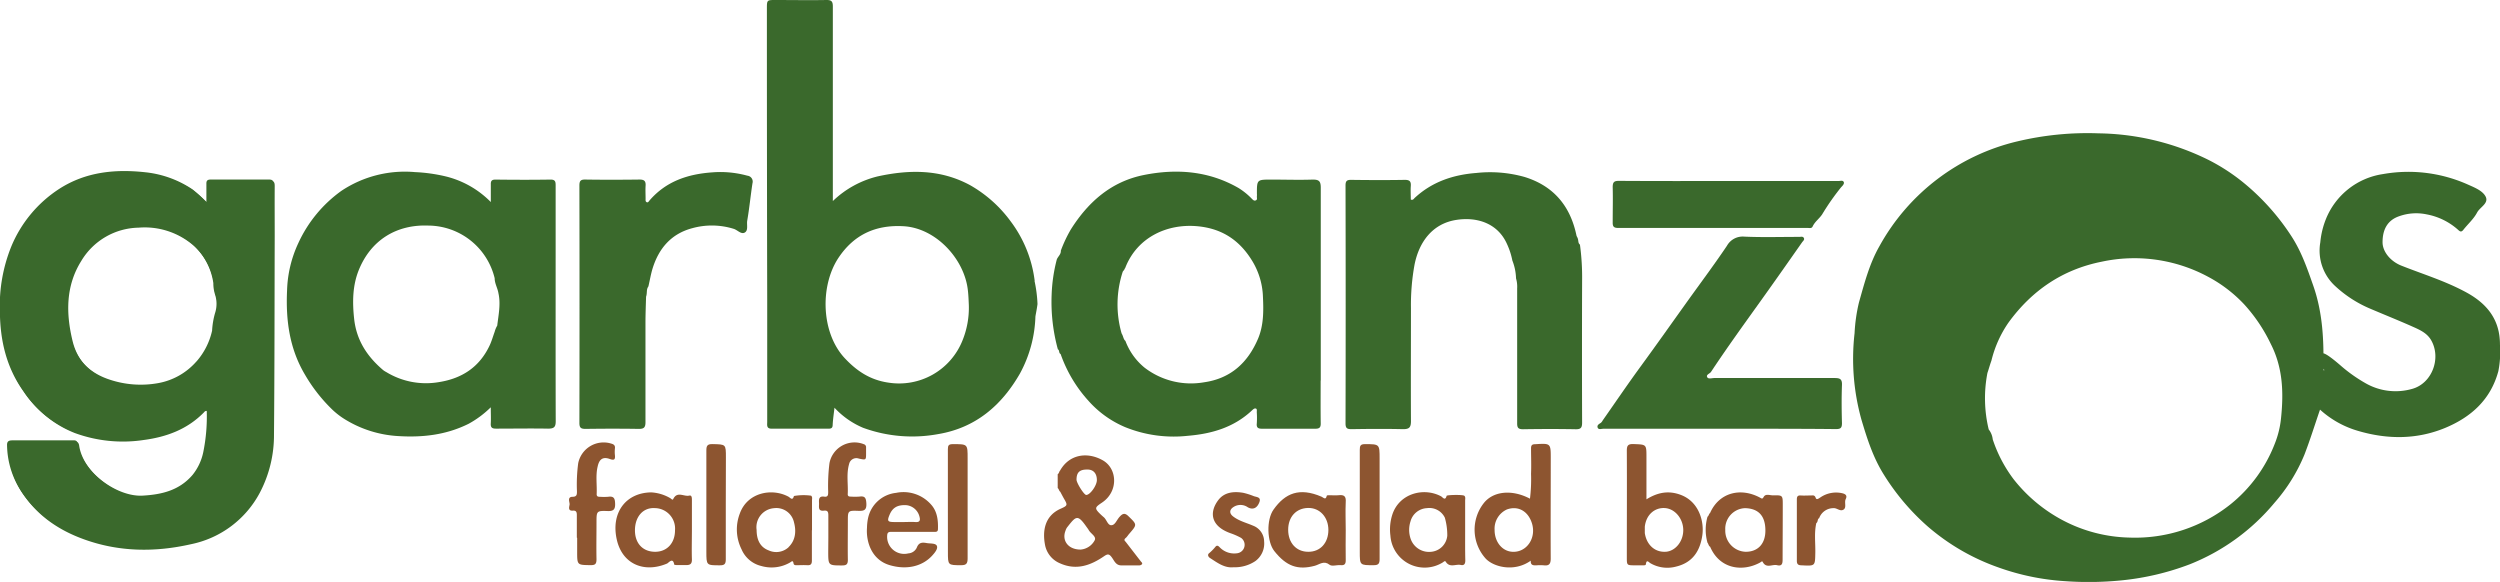
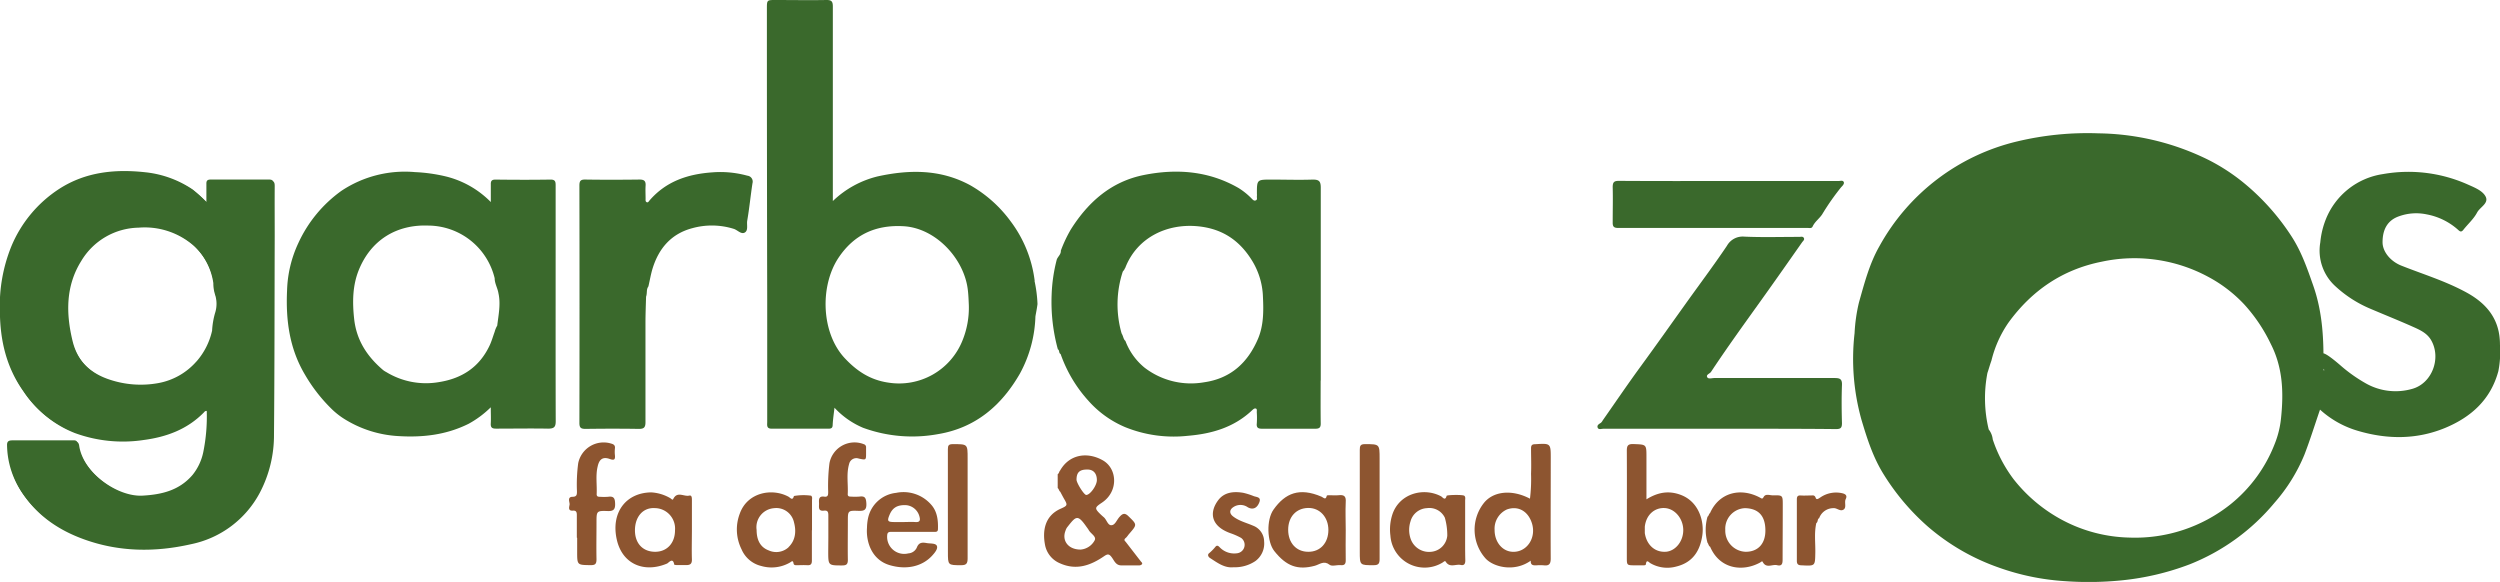
<svg xmlns="http://www.w3.org/2000/svg" id="Layer_1" data-name="Layer 1" viewBox="0 0 622.84 144.98">
  <defs>
    <style>.cls-1{fill:#3a692c;}.cls-2{fill:#8d5530;}</style>
  </defs>
  <path class="cls-1" d="M670.53,371.52c0-6.13-3.13-10.14-8.39-13s-10.77-4.51-16.2-6.67c-2.73-1.09-4.67-3.5-4.66-5.84,0-3.32,1.37-5.51,4.11-6.45a12.63,12.63,0,0,1,6.89-.47,16.17,16.17,0,0,1,7.72,3.76c.43.38.81.84,1.39.11,1.14-1.46,2.58-2.7,3.45-4.34.72-1.36,3-2.29,2.1-4-.74-1.39-2.59-2.16-4.17-2.86a36.31,36.31,0,0,0-21.38-2.71,18.19,18.19,0,0,0-14.2,11.16,20.61,20.61,0,0,0-1.42,5.85,12,12,0,0,0,3.83,11,29.86,29.86,0,0,0,8.57,5.51c3.61,1.54,7.27,3,10.85,4.6,1.67.75,3.38,1.54,4.38,3.29,2.55,4.47.21,10.73-4.73,12.1a15,15,0,0,1-11.56-1.37,37.59,37.59,0,0,1-6.42-4.57c-6.5-5.56-4.21-1.82-5.51-.21-.29.36,2,1.1,1.49,1.63a4.62,4.62,0,0,1-.14-.7c.15-7-.18-13.87-2.53-20.54-1.46-4.16-2.87-8.28-5.3-12.08a57.78,57.78,0,0,0-12-13.48,48.53,48.53,0,0,0-8.7-5.68,63.52,63.52,0,0,0-27.49-6.66,75.15,75.15,0,0,0-20.2,2,53.23,53.23,0,0,0-34.39,26.14c-2.48,4.35-3.73,9.2-5.09,14a41.61,41.61,0,0,0-1.09,7.65,56.35,56.35,0,0,0,1.71,21.54c1.43,4.8,2.92,9.49,5.64,13.79A57.76,57.76,0,0,0,528,416.87a54.51,54.51,0,0,0,17.61,10.19,59.9,59.9,0,0,0,16.63,3.41,81.55,81.55,0,0,0,14-.2,65.77,65.77,0,0,0,17-4,52.7,52.7,0,0,0,21.12-15.33,42.78,42.78,0,0,0,7.48-12.05c1.4-3.64,2.56-7.37,3.86-11.16a24,24,0,0,0,9.58,5.33c7.24,2.11,14.53,2.15,21.59-.77,6.49-2.7,11.35-7.06,13.26-14.14A25,25,0,0,0,670.53,371.52ZM616,389.74a23.38,23.38,0,0,1-1.56,6.46,36,36,0,0,1-11,15.09,38.12,38.12,0,0,1-25.26,8.32,37.27,37.27,0,0,1-16.53-4.29,38.41,38.41,0,0,1-12.29-10.25,34.31,34.31,0,0,1-5.2-9.93,4.79,4.79,0,0,0-1-2.47,33.1,33.1,0,0,1-.32-14.08c.35-1,.52-1.73,1-3.08a28.43,28.43,0,0,1,4.23-9.44c5.81-8,13.46-13.25,23.28-15.2a38.73,38.73,0,0,1,26.46,3.76,34.67,34.67,0,0,1,9,6.88,40.43,40.43,0,0,1,6.62,9.85C616.44,377.24,616.65,383.4,616,389.74Z" transform="translate(-47.7 -285.68)" />
  <path class="cls-1" d="M115.87,331.74c0-.85-.12-1.34-1.17-1.33-4.83,0-9.66,0-14.49,0-.81,0-1.12.26-1.09,1.08,0,1.38,0,2.77,0,4.51a34.64,34.64,0,0,0-3.46-3.14,25.86,25.86,0,0,0-11.82-4.27c-7.56-.82-14.85-.06-21.36,4.13a31.44,31.44,0,0,0-12,14.45,39.53,39.53,0,0,0-2.81,16.19c.08,7.13,1.58,13.72,5.77,19.68A26.86,26.86,0,0,0,66,393.23,34.8,34.8,0,0,0,83.29,395c5.7-.76,10.81-2.67,14.91-6.83.2-.21.37-.54,1-.34a44.35,44.35,0,0,1-.86,10.5A13.28,13.28,0,0,1,95.67,404c-3.27,3.82-7.57,4.89-12.46,5.16-6.37.35-15.09-5.93-16.1-12.77-.13-.92-.54-1.05-1.32-1-5,0-10,0-15,0-1,0-1.38.29-1.33,1.32A21.46,21.46,0,0,0,52.93,408c3.74,5.69,9,9.28,15.18,11.55,8.76,3.23,17.81,3.37,26.9,1.3A25.06,25.06,0,0,0,112.18,408a30.78,30.78,0,0,0,3.5-14.48c.15-16.5.13-33,.18-49.49C115.87,339.94,115.84,335.84,115.87,331.74Zm-19.24,44a16.53,16.53,0,0,1-9.53,5.39,24.41,24.41,0,0,1-12.25-.93c-4.88-1.64-8.13-4.86-9.34-9.89-1.67-6.89-1.72-13.72,2.17-19.94A17,17,0,0,1,82,342.1a18.62,18.62,0,0,1,13.78,4.51,16.15,16.15,0,0,1,5.07,9.57,9.32,9.32,0,0,0,.41,2.83,7.47,7.47,0,0,1,0,4.72,19.69,19.69,0,0,0-.72,4.33A17.34,17.34,0,0,1,96.63,375.76Z" transform="translate(-47.7 -285.68)" />
  <path class="cls-1" d="M116.14,332.06c0-.85-.12-1.34-1.17-1.33-4.83,0-9.66,0-14.49,0-.81,0-1.12.26-1.09,1.08,0,1.38,0,2.77,0,4.51a34.64,34.64,0,0,0-3.46-3.14,25.86,25.86,0,0,0-11.82-4.27c-7.56-.82-14.85-.06-21.36,4.13a31.44,31.44,0,0,0-12,14.45A39.53,39.53,0,0,0,48,363.69c.08,7.13,1.58,13.72,5.77,19.68A26.86,26.86,0,0,0,66.3,393.55a34.8,34.8,0,0,0,17.26,1.74c5.7-.76,10.81-2.67,14.91-6.83.2-.21.37-.54,1-.34a44.35,44.35,0,0,1-.86,10.5,13.28,13.28,0,0,1-2.62,5.73c-3.27,3.82-7.57,4.89-12.46,5.16-6.37.35-15.09-5.93-16.1-12.77-.13-.92-.54-1.05-1.32-1-5,0-10,0-15,0-1,0-1.38.29-1.33,1.32a21.46,21.46,0,0,0,3.43,11.35c3.74,5.69,9,9.28,15.18,11.55,8.76,3.23,17.81,3.37,26.9,1.3a25.06,25.06,0,0,0,17.17-12.88,30.78,30.78,0,0,0,3.5-14.48c.15-16.5.13-33,.18-49.49C116.14,340.26,116.11,336.16,116.14,332.06Zm-19.24,44a16.53,16.53,0,0,1-9.53,5.39,24.41,24.41,0,0,1-12.25-.93c-4.88-1.64-8.13-4.86-9.34-9.89-1.67-6.89-1.72-13.72,2.17-19.94a17,17,0,0,1,14.27-8.29A18.62,18.62,0,0,1,96,346.93a16.15,16.15,0,0,1,5.07,9.57,9.32,9.32,0,0,0,.41,2.83,7.47,7.47,0,0,1,0,4.72,19.69,19.69,0,0,0-.72,4.33A17.34,17.34,0,0,1,96.9,376.08Z" transform="translate(-47.7 -285.68)" />
  <path class="cls-1" d="M287.48,370.53A17,17,0,0,1,269,381c-4.44-.65-7.77-2.81-10.81-6.05-5.95-6.33-6.24-18-1.62-25,3.8-5.72,9.15-8.3,16.22-7.91,8,.44,15,8,16,15.62.18,1.35.22,2.67.28,4A21.65,21.65,0,0,1,287.48,370.53Zm18-14.86a30.88,30.88,0,0,0-6-14.86,32.22,32.22,0,0,0-10.1-9c-7.39-4-15.14-3.9-23-2.19a24.45,24.45,0,0,0-11.19,6.15v-1.91c0-15.52,0-31,0-46.54,0-1.29-.33-1.66-1.63-1.64-4.21.08-8.42,0-12.63,0-2.17,0-2.17,0-2.17,2.21q0,36.27.08,72.53,0,15.18,0,30.35c0,.8-.24,1.72,1.13,1.71,4.73,0,9.46,0,14.18,0,.72,0,1-.24,1-1,.07-1.36.28-2.72.45-4.22a20.63,20.63,0,0,0,7.13,5,35.61,35.61,0,0,0,18.64,1.58c9.39-1.56,15.85-7.13,20.43-15.09a31.6,31.6,0,0,0,3.86-14.23c.14-.86.31-1.54.52-3.09A33.5,33.5,0,0,0,305.44,355.67Z" transform="translate(-47.7 -285.68)" />
  <path class="cls-1" d="M186.13,348.64c0-5.55,0-11.1,0-16.65,0-.93,0-1.59-1.29-1.57-4.57.07-9.14.06-13.71,0-.9,0-1.18.34-1.15,1.2,0,1.33,0,2.67,0,4.4a23.6,23.6,0,0,0-11.53-6.46,40.56,40.56,0,0,0-7.36-1,28.48,28.48,0,0,0-18.31,4.65,32.81,32.81,0,0,0-10.74,13,29.76,29.76,0,0,0-2.82,11.8c-.34,7.35.56,14.45,4.45,21a40,40,0,0,0,6.83,8.73,18.83,18.83,0,0,0,2.94,2.29,28.32,28.32,0,0,0,13.26,4.28c6.21.41,12.15-.25,17.79-3.07a24.73,24.73,0,0,0,5.48-4.09c0,1.59.07,2.83,0,4-.07,1.05.33,1.33,1.32,1.32,4.32,0,8.63-.08,12.94,0,1.48,0,1.93-.37,1.92-1.89C186.11,376.65,186.13,362.64,186.13,348.64ZM171.58,366.8a6,6,0,0,0-.64,1.54c-.42,1.15-.75,2.35-1.28,3.46-2.53,5.33-6.83,8.17-12.62,9.08a19,19,0,0,1-13.1-2.5,5.29,5.29,0,0,1-.79-.5c-3.94-3.35-6.61-7.35-7.21-12.68-.46-4.19-.43-8.3,1.13-12.2,3-7.45,9.34-11.45,17.41-11.12A17.12,17.12,0,0,1,170.94,355c0,1.32.74,2.46.94,3.74C172.48,361.42,171.9,364.1,171.58,366.8Z" transform="translate(-47.7 -285.68)" />
  <path class="cls-1" d="M327.46,353.06a1,1,0,0,0,.37-.5Zm0,0a1,1,0,0,0,.37-.5ZM361.15,370c-2.54,6-6.8,10-13.59,10.94a18.94,18.94,0,0,1-14.74-3.69,15.72,15.72,0,0,1-4.74-6.64c-.51-.39-.51-1.16-.95-1.87a26.2,26.2,0,0,1,.3-15.41,3.39,3.39,0,0,0,.69-1.12c3-7.47,10.46-10.91,18.08-10.15,6.1.61,10.46,3.59,13.58,8.8a18.34,18.34,0,0,1,2.57,8.9C362.51,363.19,362.52,366.71,361.15,370Zm-33-17.79a.88.88,0,0,0-.29.4Zm-.29.4-.37.5A1,1,0,0,0,327.83,352.56Zm-.37.5a1,1,0,0,0,.37-.5Zm0,0a1,1,0,0,0,.37-.5Zm49.26,27.39c0-16,0-32.06,0-48.08,0-1.63-.47-2-2-2-3.43.12-6.86,0-10.29,0-3.62,0-3.62,0-3.62,3.53a3.2,3.2,0,0,1,0,.62c-.06.37.23.89-.36,1.06-.41.12-.66-.2-.92-.45a17.22,17.22,0,0,0-3.26-2.64c-7.41-4.28-15.41-4.89-23.57-3.27s-13.91,6.7-18.24,13.56a33.3,33.3,0,0,0-2.5,5.3c.07.9-.7,1.43-1,2.18a40,40,0,0,0-1.29,8.81,44.73,44.73,0,0,0,1.55,13.58c.47.25.18.95.69,1.18a34,34,0,0,0,7,11.73,25.35,25.35,0,0,0,9.14,6.51,32.18,32.18,0,0,0,15.48,2.14c6.06-.5,11.56-2.1,16.08-6.36.27-.25.57-.54.93-.44s.23.62.24.94a20.13,20.13,0,0,1,0,2.8c-.11,1.08.39,1.3,1.35,1.29,4.42,0,8.83,0,13.25,0,1,0,1.35-.31,1.33-1.34C376.69,387.61,376.72,384,376.72,380.45Z" transform="translate(-47.7 -285.68)" />
-   <path class="cls-1" d="M424.48,350.58a17.89,17.89,0,0,0-1.34-4.12c-2.3-5.16-7.44-6.79-12.58-6-6,.91-9.34,5.54-10.45,11.17a55.91,55.91,0,0,0-.89,10.8c0,9.39-.05,18.78,0,28.17,0,1.63-.48,2-2,2-4.26-.1-8.52-.07-12.78,0-1.09,0-1.52-.19-1.52-1.43q.07-29.64,0-59.29c0-1.09.32-1.4,1.4-1.39,4.47.06,8.94.08,13.4,0,1.23,0,1.54.45,1.46,1.55s0,2.26,0,3.36c.58.22.74-.21,1-.44,4.33-4,9.57-5.75,15.35-6.19a31.72,31.72,0,0,1,12,1c7.27,2.25,11.41,7.27,12.93,14.6a2.26,2.26,0,0,0,.19.42c.41.76.09,1.36.67,1.84a60,60,0,0,1,.54,9q-.06,17.65,0,35.32c0,1.26-.29,1.7-1.62,1.67-4.37-.08-8.73-.07-13.09,0-1.19,0-1.48-.36-1.47-1.51,0-11.2,0-22.41,0-33.61a7.28,7.28,0,0,0-.28-2.46A13.15,13.15,0,0,0,424.48,350.58Z" transform="translate(-47.7 -285.68)" />
  <path class="cls-1" d="M208.66,359.6c-.06,2.18-.15,4.35-.15,6.53,0,8.25,0,16.49,0,24.74,0,1.31-.4,1.68-1.69,1.66-4.41-.07-8.83-.06-13.24,0-1.11,0-1.53-.24-1.53-1.46q.06-29.56,0-59.12c0-1.1.21-1.56,1.44-1.54,4.52.07,9,.06,13.56,0,1.2,0,1.56.43,1.49,1.54s0,2.18,0,3.27c0,.3-.07.66.27.83s.53-.22.71-.43c4.12-4.77,9.51-6.57,15.65-7a25.32,25.32,0,0,1,8.72.83,1.48,1.48,0,0,1,1.28,1.88c-.48,3.11-.77,6.24-1.31,9.33-.17,1,.31,2.39-.59,2.94s-1.81-.6-2.75-.9a18.29,18.29,0,0,0-10.39-.16c-5.21,1.4-8.28,5-9.84,10-.45,1.47-.7,3-1.05,4.5C208.66,357.82,209,358.63,208.66,359.6Z" transform="translate(-47.7 -285.68)" />
  <path class="cls-1" d="M476.12,392.5q-14.49,0-29,0c-.47,0-1.18.3-1.39-.3s.35-.89.81-1.18a2.22,2.22,0,0,0,.46-.61c3.17-4.52,6.27-9.1,9.53-13.55,3.71-5.08,7.34-10.21,11-15.33,3.47-4.87,7.07-9.65,10.41-14.61a4.49,4.49,0,0,1,4.31-2.29c4.56.21,9.14.06,13.71.07.39,0,.89-.19,1.14.26s-.21.77-.43,1.08c-3.61,5.15-7.22,10.3-10.89,15.41-4,5.58-8,11.13-11.8,16.87-.31.48-1.35.7-.92,1.38.29.46,1.17.16,1.77.16,10,0,20,0,29.92,0,1.36,0,1.91.25,1.85,1.76-.12,3.16-.09,6.33,0,9.49,0,1.19-.35,1.47-1.5,1.47C495.44,392.48,485.78,392.5,476.12,392.5Z" transform="translate(-47.7 -285.68)" />
  <path class="cls-1" d="M478.45,330.78h27.26c.44,0,1.05-.24,1.31.2s-.28,1-.59,1.3a59.73,59.73,0,0,0-4.78,6.83c-.71,1.06-1.8,1.79-2.36,3-.25.54-.82.35-1.26.36q-23.61,0-47.2,0c-1.16,0-1.37-.43-1.35-1.45,0-2.9.08-5.81,0-8.71,0-1.23.33-1.58,1.56-1.57C460.17,330.8,469.31,330.78,478.45,330.78Z" transform="translate(-47.7 -285.68)" />
  <path class="cls-2" d="M331.92,425.54c-1.27-1.63-2.53-3.27-3.8-4.91-.36-.3-.37-.59,0-.89s.59-.71.9-1.06c2-2.31,2-2.27-.16-4.37-.94-.94-1.5-.69-2.25.15s-1.07,2-2,2.07-1.19-1.39-1.93-2c-.27-.23-.54-.47-.79-.71-1.55-1.51-1.47-1.7.37-2.93,4.13-2.77,3.83-8.47.18-10.53-3.84-2.17-8.33-1.51-10.62,2.53-.27.27-.25.72-.61.93,0,1.15,0,2.3,0,3.45.32.24.31.7.64.93.29.54.57,1.08.87,1.62,1,1.7,1,1.81-.75,2.59-4.13,1.82-4.54,5.72-3.92,9a6.22,6.22,0,0,0,3.75,4.62c4.11,1.83,7.67.49,11-1.8.9-.61,1.26-.54,1.89.31s1,2,2.38,2,2.9,0,4.35,0a1,1,0,0,0,.7-.21C332.47,426,332.1,425.77,331.92,425.54Zm-13.28-22.88c1.49,0,2.33,1,2.33,2.63,0,1.34-1.68,3.7-2.65,3.7-.55,0-2.43-3-2.42-3.82C315.91,403.34,316.69,402.63,318.64,402.66Zm1.74,17.71a4.37,4.37,0,0,1-3.47,2.23c-3.12,0-4.69-2.26-3.77-4.66a3.07,3.07,0,0,1,.39-.84c2.23-2.84,2.61-3.36,4.81-.23.21.3.44.58.62.9C319.45,418.66,321,419.38,320.38,420.37Z" transform="translate(-47.7 -285.68)" />
  <path class="cls-2" d="M434.05,399.91c0-3.82,0-3.8-3.91-3.56-.75,0-1,.28-1,1,0,2.13.09,4.26,0,6.38a40.2,40.2,0,0,1-.27,6.19c-4.5-2.38-9.2-1.89-11.55,1.16a10.74,10.74,0,0,0,.47,13.71c1.94,2.15,7.18,3.51,11.28.57-.09,1.2.68,1.2,1.49,1.16a10.84,10.84,0,0,1,1.71,0c1.36.17,1.78-.33,1.77-1.72C434,416.51,434.05,408.21,434.05,399.91Zm-9.58,23.24c-2.53-.15-4.41-2.46-4.41-5.42a5.26,5.26,0,0,1,3.05-5.12c2.75-1,5.26.36,6.23,3.38C430.54,419.71,428.05,423.36,424.47,423.15Z" transform="translate(-47.7 -285.68)" />
  <path class="cls-2" d="M466.51,409c-3-1.16-5.75-.71-8.62,1.08v-10.5c0-3.24,0-3.14-3.23-3.27-1.48-.05-1.67.5-1.66,1.77.05,8.81,0,17.63,0,26.44,0,2,0,2,2.06,2,.63,0,1.25,0,1.87,0,.31,0,.78.05.82-.28.16-1.29.68-.51,1.13-.24a8.4,8.4,0,0,0,6.46.82c4.06-1,5.91-3.88,6.47-7.77C472.3,415.79,471.1,410.77,466.51,409Zm-3.85,14.14c-2.67.16-4.75-1.72-5.18-4.67v-1.57c.35-3.06,2.49-4.73,4.85-4.65,2.59.08,4.68,2.57,4.73,5.41S465.14,423,462.66,423.15Z" transform="translate(-47.7 -285.68)" />
  <path class="cls-2" d="M381.17,409.06c-.72.08-1.46,0-2.18,0-.26,0-.72,0-.74.11-.26,1.24-.83.45-1.34.24-5.48-2.33-9-.89-11.91,3.2-1.86,2.58-1.63,8.08.16,10.34,3,3.8,5.87,4.83,10.12,3.68,1.18-.32,2.24-1.38,3.68-.24.58.46,1.81,0,2.75.09s1.28-.27,1.26-1.25c-.06-2.48,0-5,0-7.46h0c0-2.34-.11-4.68,0-7C383.09,409.27,382.52,408.9,381.17,409.06Zm-7.54,14.09c-3,0-5-2.25-5-5.48s2-5.37,4.93-5.44,5.08,2.28,5.09,5.47S376.66,423.18,373.63,423.15Z" transform="translate(-47.7 -285.68)" />
  <path class="cls-2" d="M220.08,417.6v-7.31c0-.54,0-1.3-.66-1.14-1.31.33-3-1.19-4,.87-.17.36-.51-.12-.75-.24a10.6,10.6,0,0,0-4.7-1.43c-6.38.06-10.18,5.13-8.57,11.92,1.41,5.94,6.76,8.23,12.49,5.81.39-.17,1.46-1.65,1.78.24,0,.09.47.14.71.14.78,0,1.56,0,2.34,0,1,0,1.38-.38,1.36-1.4C220,422.58,220.08,420.09,220.08,417.6Zm-4.21.2c0,3.19-2,5.34-4.93,5.35-3.1,0-5.08-2.11-5.05-5.42s2-5.67,5-5.46A5.1,5.1,0,0,1,215.87,417.8Z" transform="translate(-47.7 -285.68)" />
  <path class="cls-2" d="M491.85,411.5c0-2.43,0-2.46-2.47-2.41-.77,0-1.79-.46-2.27.37-.33.6-.47.45-.87.23-4.88-2.65-10.25-1.31-12.5,3.8-.32.23-.3.7-.64.92a11.93,11.93,0,0,0,0,6.49c.27.29.24.77.66,1,2.41,5.63,8.15,6.28,12.44,3.93.21-.12.51-.45.65-.17.87,1.73,2.4.54,3.58.83s1.39-.35,1.38-1.4C491.82,420.53,491.85,416,491.85,411.5Zm-9.23,11.65a5.26,5.26,0,0,1-5.09-5.44,5.13,5.13,0,0,1,4.93-5.43c2.9.08,5,1.47,5.06,5.39C487.6,421.08,485.72,423.15,482.62,423.15Z" transform="translate(-47.7 -285.68)" />
  <path class="cls-2" d="M250,417.8c0-2.49,0-5,0-7.47,0-.39.15-.84-.23-1.16a13.79,13.79,0,0,0-4.27.08c-.36,1.3-.9.42-1.4.15-4.1-2.18-10.21-1.06-12.1,4.26a11.06,11.06,0,0,0,.44,8.86,7.14,7.14,0,0,0,4.89,4.16,9.18,9.18,0,0,0,7.18-.85c.42-.25.74-.68.89.22.09.53.63.44,1,.44.78,0,1.56-.05,2.33,0,1,.08,1.26-.3,1.24-1.25,0-2.48,0-5,0-7.46Zm-5.8,4.18a4.52,4.52,0,0,1-5,.82c-2-.75-3-2.48-3-5.09a4.75,4.75,0,0,1,4.31-5.42,4.51,4.51,0,0,1,5,3.51C246.1,418,245.93,420.27,244.15,422Z" transform="translate(-47.7 -285.68)" />
  <path class="cls-2" d="M412.72,417.83c0-2.48,0-5,0-7.46,0-.39.15-.84-.2-1.17s-4.34-.22-4.41,0c-.37,1.39-1,.34-1.39.13-4.29-2.29-10.35-.76-12.12,4.49a12.11,12.11,0,0,0-.5,5.31,8.55,8.55,0,0,0,13,6.7c.24-.14.59-.54.77-.23,1,1.63,2.52.55,3.76.83.89.2,1.14-.34,1.13-1.18C412.7,422.81,412.72,420.32,412.72,417.83Zm-8.45,5.32a4.84,4.84,0,0,1-5.16-3.33,6.86,6.86,0,0,1,0-4.25,4.45,4.45,0,0,1,4.08-3.29,4.29,4.29,0,0,1,4.47,2.37,15.89,15.89,0,0,1,.61,4.49A4.42,4.42,0,0,1,404.27,423.15Z" transform="translate(-47.7 -285.68)" />
  <path class="cls-2" d="M269.7,418.19c1.77,0,3.53,0,5.3,0h5.46c.49,0,.9,0,.92-.69.07-2.23-.18-4.42-1.71-6.11a9.15,9.15,0,0,0-8.72-2.92,8,8,0,0,0-7,6.36,12.76,12.76,0,0,0-.25,2.31c-.27,3.67,1.25,8,5.57,9.31s8.26.32,10.7-2.38c.62-.68,1.45-1.68,1.14-2.39s-1.62-.54-2.52-.7c-1.19-.22-2-.16-2.5,1.17a2.5,2.5,0,0,1-2.1,1.4,4.25,4.25,0,0,1-5.26-4.49C268.77,418.37,269.06,418.18,269.7,418.19Zm-.38-4.25c.75-1.81,2-2.53,4.22-2.4a3.77,3.77,0,0,1,3.21,2.76c.24.85.26,1.54-1,1.44-1-.07-2,0-3,0h-2.33C268.84,415.72,268.68,415.47,269.32,413.94Z" transform="translate(-47.7 -285.68)" />
  <path class="cls-2" d="M254.07,419.7c0-1.87,0-3.73,0-5.6,0-.79-.11-1.31-1.08-1.2-1.59.19-1.2-1-1.24-1.84s-.12-1.86,1.28-1.65c1,.15,1-.48,1-1.23a45.75,45.75,0,0,1,.32-7.11,6.35,6.35,0,0,1,8.6-4.71.76.76,0,0,1,.52.81v1.4c0,1.77,0,1.74-1.8,1.36a1.84,1.84,0,0,0-2.42,1.33c-.73,2.49-.21,5-.35,7.56,0,.49.32.59.73.58a15.71,15.71,0,0,0,2.17,0c1.39-.2,1.66.33,1.74,1.68.1,1.73-.61,1.92-2,1.87-2.61-.1-2.61,0-2.61,2.57,0,3.22-.05,6.43,0,9.64,0,1.12-.37,1.39-1.43,1.39-3.45,0-3.45,0-3.46-3.42Z" transform="translate(-47.7 -285.68)" />
  <path class="cls-2" d="M191.41,419.62c0-1.87,0-3.74,0-5.61,0-.74-.15-1.18-1-1.11-1.31.09-.86-1-.8-1.54s-.67-1.87.71-1.91c1.1,0,1.12-.57,1.12-1.36a40.63,40.63,0,0,1,.31-7A6.46,6.46,0,0,1,200,396.2c.63.17,1,.47.9,1.19a8.14,8.14,0,0,0,0,1.71c.1,1.08-.17,1.33-1.28.93-1.67-.6-2.6,0-3,1.78-.58,2.3-.15,4.64-.27,7,0,.59.38.64.83.64a15.25,15.25,0,0,0,2,0c1.49-.23,1.74.43,1.77,1.79s-.44,1.81-1.82,1.76c-2.81-.1-2.82,0-2.82,2.84,0,3.06-.06,6.13,0,9.18,0,1.21-.36,1.47-1.5,1.46-3.32-.05-3.32,0-3.32-3.38v-3.42Z" transform="translate(-47.7 -285.68)" />
  <path class="cls-2" d="M386.47,411.46c0-4.56,0-9.12,0-13.68,0-1,.13-1.46,1.31-1.45,3.63,0,3.63,0,3.63,3.64,0,8.34,0,16.69,0,25,0,1.15-.31,1.52-1.48,1.52-3.46,0-3.46.05-3.46-3.4Z" transform="translate(-47.7 -285.68)" />
-   <path class="cls-2" d="M228.52,411.48c0,4.51,0,9,0,13.54,0,1.15-.3,1.51-1.48,1.5-3.36,0-3.35,0-3.36-3.39,0-8.4,0-16.81,0-25.21,0-1.18.24-1.62,1.54-1.6,3.33.08,3.33,0,3.33,3.33Z" transform="translate(-47.7 -285.68)" />
  <path class="cls-2" d="M283.85,411.27c0-4.57,0-9.13,0-13.69,0-.93.21-1.24,1.2-1.25,3.72,0,3.73-.07,3.72,3.58,0,8.29,0,16.59,0,24.88,0,1.27-.31,1.72-1.64,1.7-3.27,0-3.27,0-3.27-3.25Z" transform="translate(-47.7 -285.68)" />
  <path class="cls-2" d="M355,427c-2.2.25-4-1.11-5.87-2.32-.42-.28-.66-.82-.19-1.18a11.59,11.59,0,0,0,1.59-1.62c.47-.53.83-.05,1.16.27a5,5,0,0,0,4.27,1.36,2.12,2.12,0,0,0,.94-3.82,16.5,16.5,0,0,0-2.68-1.18c-4.74-1.7-5.39-5.06-3-8.24,1.53-2,3.88-2.21,6.23-1.81a16.86,16.86,0,0,1,2.64.84c.72.24,1.83.23,1.38,1.46-.57,1.55-1.65,2-2.9,1.3A3.18,3.18,0,0,0,355,412c-1.06.69-1.07,1.64,0,2.41,1.47,1.1,3.26,1.53,4.9,2.24a4.25,4.25,0,0,1,2.74,3.93,5.43,5.43,0,0,1-2.19,4.89A9.16,9.16,0,0,1,355,427Z" transform="translate(-47.7 -285.68)" />
  <path class="cls-2" d="M500.21,416c-.56,2.45-.2,4.93-.25,7.4-.07,3.32,0,3.3-3.42,3.12-.84,0-1.19-.27-1.18-1.17,0-5.08,0-10.16,0-15.23,0-.72.19-1.06,1-1s1.67,0,2.49,0c.46,0,.94-.18,1.21.6.21.63.81.1,1.2-.14a6.89,6.89,0,0,1,5.48-1c.78.2,1.22.58.8,1.43s.28,2.09-.55,2.63-1.64-.43-2.48-.36a3.77,3.77,0,0,0-3.59,2.49C500.42,415,500.69,415.69,500.21,416Z" transform="translate(-47.7 -285.68)" />
  <path class="cls-1" d="M311.26,372.73" transform="translate(-47.7 -285.68)" />
</svg>